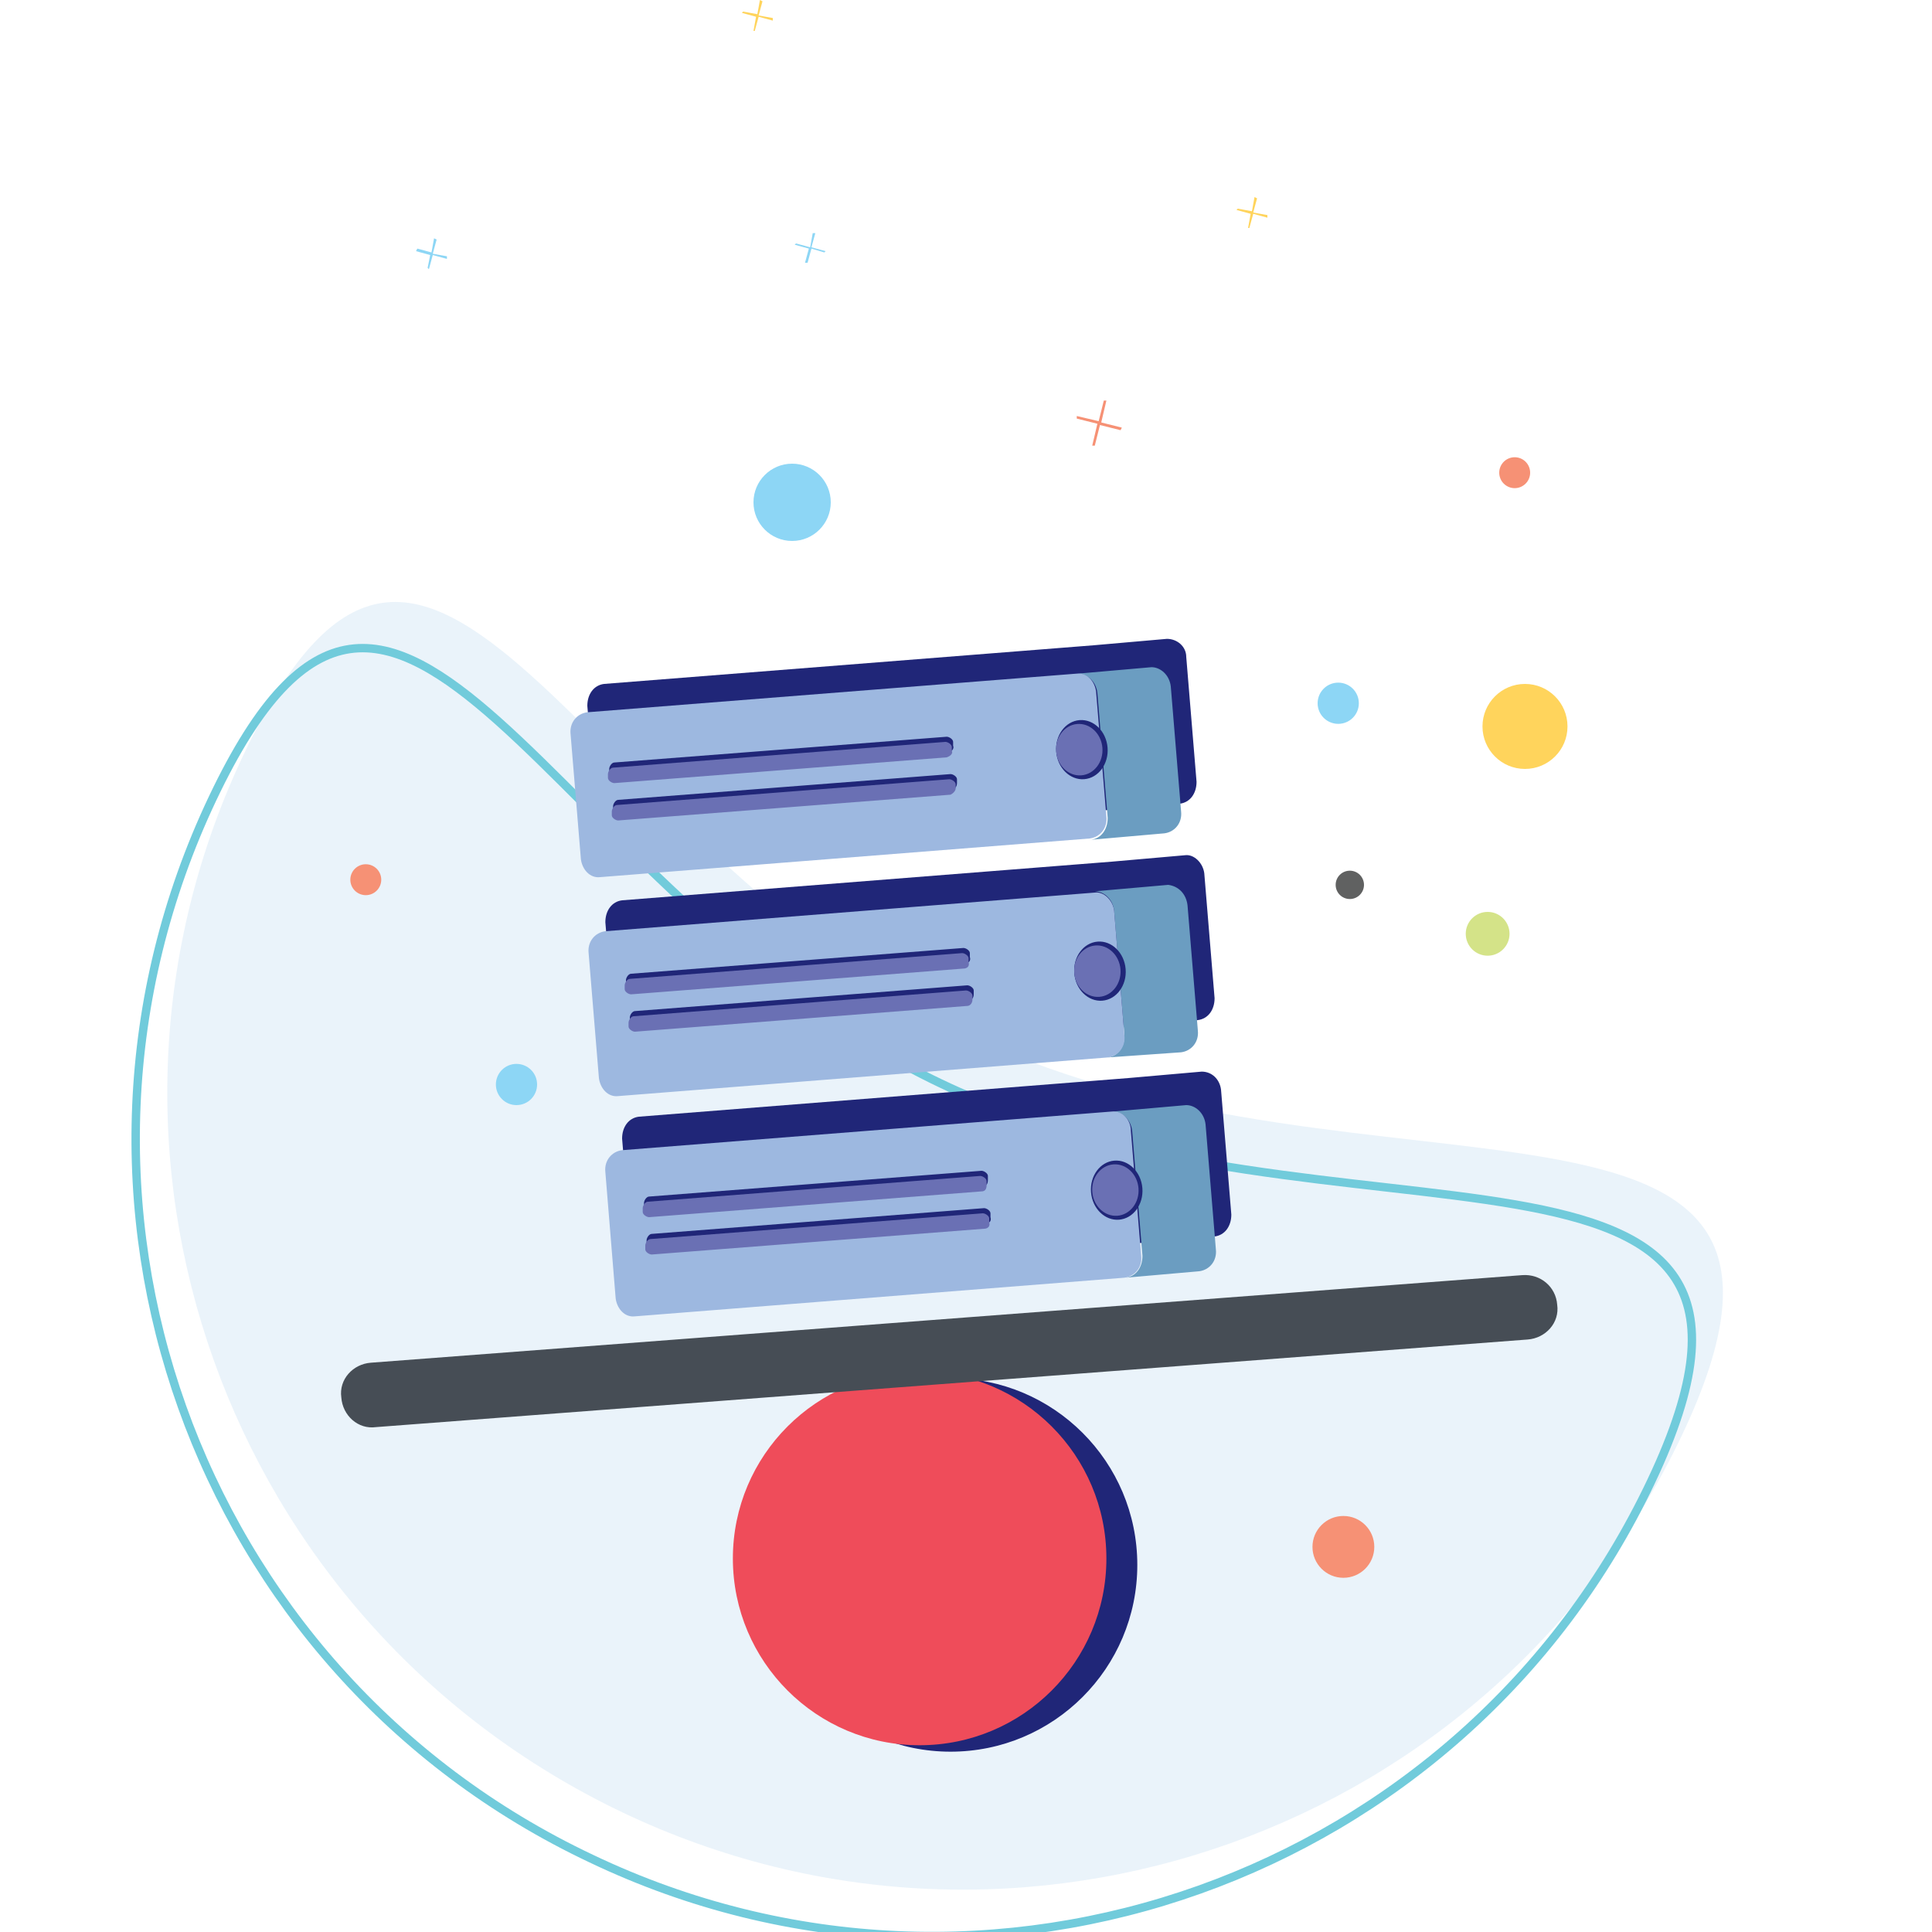
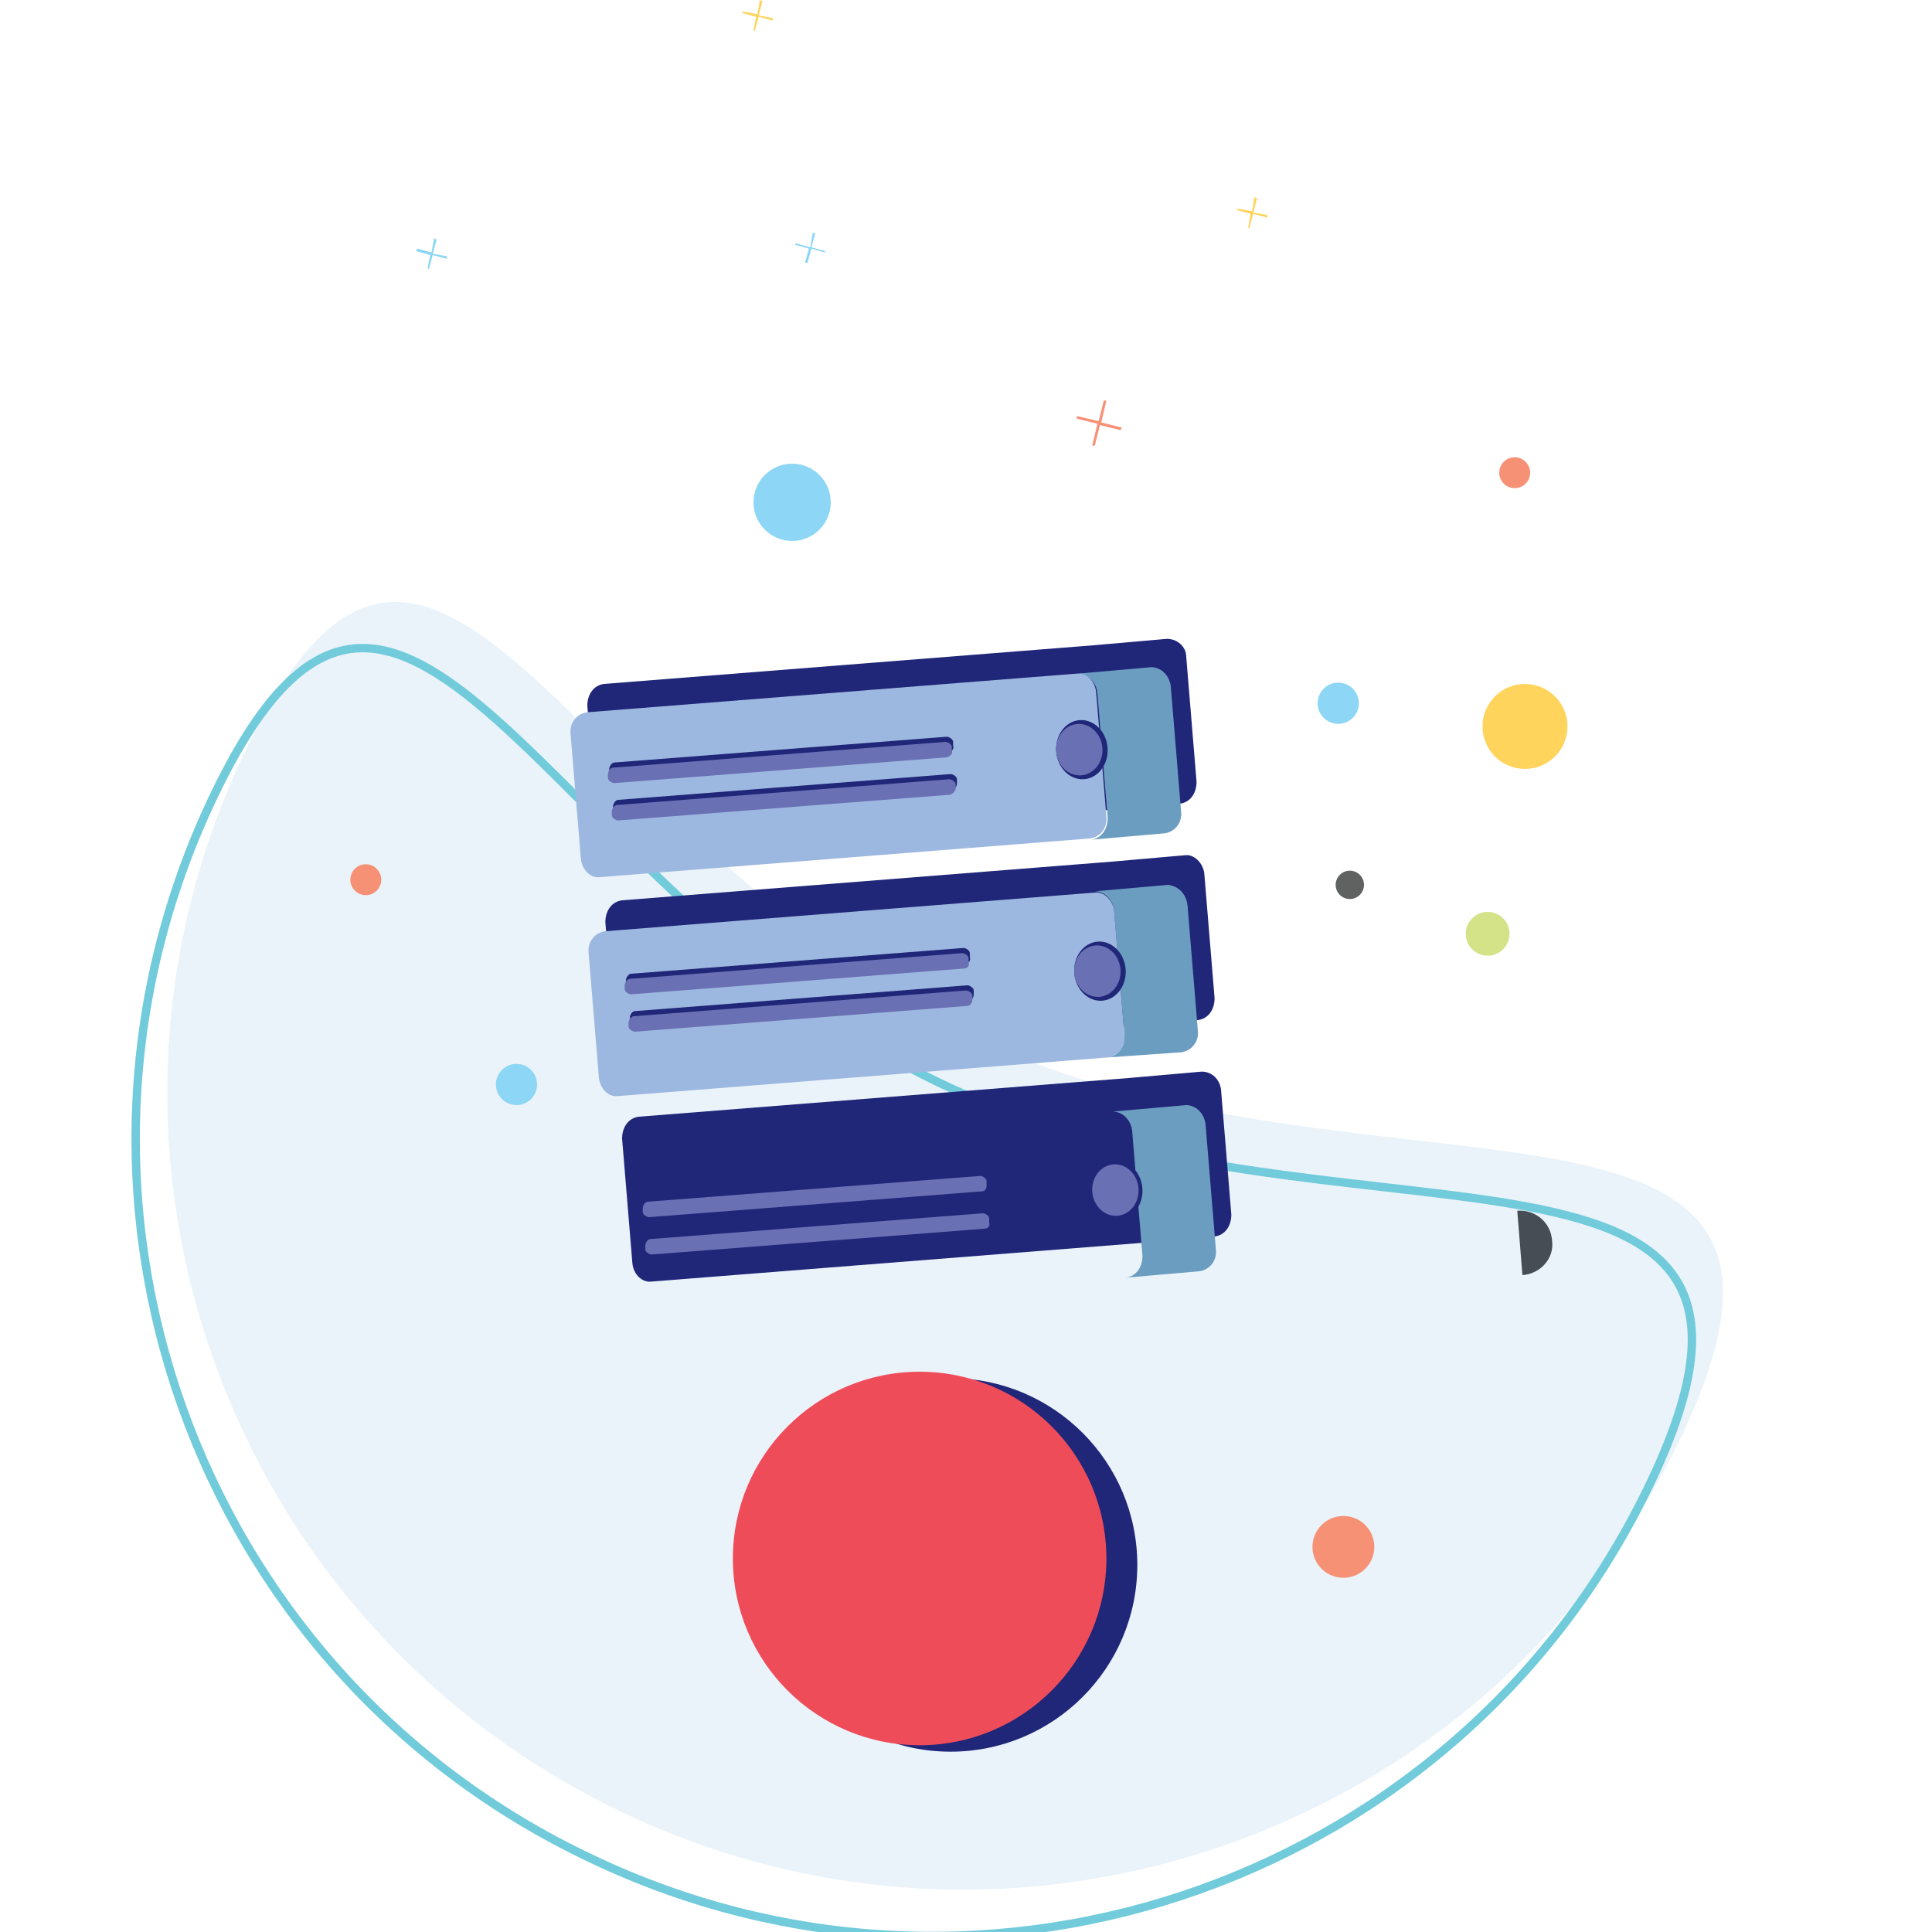
<svg xmlns="http://www.w3.org/2000/svg" viewBox="0 0 150 150" xml:space="preserve">
  <path opacity=".46" fill="#D0E5F4" d="M130.6 111.4c-14.6 30.8-51.5 44-82.3 29.3S4.3 89.2 19 58.4s25.7 7.5 56.5 22.1 69.7.1 55.1 30.9z" />
  <path fill="none" stroke="#71CBDB" stroke-width=".651" stroke-miterlimit="10" d="M128.2 115c-14.6 30.8-51.5 44-82.3 29.3C15 129.7 1.9 92.8 16.5 62S42.2 69.4 73 84.1s69.8.1 55.2 30.9z" />
  <circle fill="#606161" cx="104.8" cy="68.7" r="1.1" />
  <path fill="#202678" d="m90.6 49.6-5.7.5-38 3c-.8.1-1.3.8-1.3 1.7l.8 9.7c.1.9.8 1.5 1.5 1.4l38-3 5.7-.5c.8-.1 1.3-.8 1.3-1.7l-.8-9.7c0-.8-.7-1.4-1.5-1.4zM92 66.4l-5.7.5-38 3c-.8.1-1.3.8-1.3 1.7l.8 9.7c.1.9.8 1.5 1.5 1.4l38-3 5.7-.5c.8-.1 1.3-.8 1.3-1.7l-.8-9.7c-.1-.8-.8-1.5-1.5-1.4zM93.3 83.2l-5.7.5-38 3c-.8.1-1.3.8-1.3 1.7l.8 9.7c.1.9.8 1.5 1.5 1.4l38-3 5.7-.5c.8-.1 1.3-.8 1.3-1.7l-.8-9.7c-.1-.8-.7-1.4-1.5-1.4z" />
  <path fill="#6B9DC1" d="m90.9 53.3.8 9.7c.1.9-.5 1.6-1.3 1.7l-5.7.5c.8-.1 1.3-.8 1.3-1.7l-.8-9.7c-.1-.9-.8-1.5-1.5-1.5l5.7-.5c.7 0 1.4.6 1.5 1.5z" />
  <path fill="#9DB8E0" d="m85.1 53.7.8 9.7c.1.9-.5 1.6-1.3 1.7l-38 3c-.8.1-1.4-.6-1.5-1.4l-.8-9.7c-.1-.9.5-1.6 1.3-1.7l38-3c.8-.1 1.4.6 1.5 1.4z" />
  <path fill="#6B9DC1" d="M92.2 70.3 93 80c.1.9-.5 1.6-1.3 1.7l-5.7.4c.8-.1 1.3-.8 1.3-1.7l-.8-9.7c-.1-.9-.8-1.5-1.5-1.5l5.7-.5c.8.1 1.4.7 1.5 1.6z" />
  <path fill="#9DB8E0" d="m86.5 70.7.8 9.7c.1.9-.5 1.6-1.3 1.7l-38 3c-.8.1-1.4-.6-1.5-1.4l-.8-9.7c-.1-.9.5-1.6 1.3-1.7l38-3c.7-.1 1.4.6 1.5 1.4z" />
  <path fill="#6B9DC1" d="m93.6 87.3.8 9.7c.1.9-.5 1.6-1.3 1.7l-5.7.5c.8-.1 1.3-.8 1.3-1.7l-.8-9.7c-.1-.9-.8-1.5-1.5-1.5l5.7-.5c.7 0 1.4.6 1.5 1.5z" />
-   <path fill="#9DB8E0" d="m87.8 87.8.8 9.7c.1.9-.5 1.6-1.3 1.7l-38 3c-.8.1-1.4-.6-1.5-1.4L47 91c-.1-.9.5-1.6 1.3-1.7l38-3c.8-.1 1.5.6 1.5 1.5z" />
  <path fill="#202678" d="m73.6 58.4-25.8 2c-.2 0-.5-.2-.5-.4v-.3c0-.2.2-.5.4-.5l25.8-2c.2 0 .5.2.5.4v.3c.1.2-.1.5-.4.5z" />
  <path fill="#6A70B4" d="m73.5 58.8-25.8 2c-.2 0-.5-.2-.5-.4v-.3c0-.2.2-.5.4-.5l25.8-2c.2 0 .5.2.5.4v.3c.1.2-.1.4-.4.5z" />
  <path fill="#202678" d="m73.9 61.3-25.8 2c-.2 0-.5-.2-.5-.4v-.3c0-.2.2-.5.4-.5l25.8-2c.2 0 .5.2.5.4v.3c0 .3-.2.5-.4.5z" />
  <path fill="#6A70B4" d="m73.8 61.7-25.8 2c-.2 0-.5-.2-.5-.4V63c0-.2.2-.5.4-.5l25.8-2c.2 0 .5.2.5.4v.3c0 .2-.2.4-.4.5z" />
  <path fill="#202678" d="m74.9 74.8-25.8 2c-.2 0-.5-.2-.5-.4v-.3c0-.2.2-.5.4-.5l25.8-2c.2 0 .5.2.5.4v.3c.1.3-.1.5-.4.5z" />
  <path fill="#6A70B4" d="m74.8 75.2-25.8 2c-.2 0-.5-.2-.5-.4v-.3c0-.2.2-.5.4-.5l25.8-2c.2 0 .5.2.5.4v.3c.1.3-.1.5-.4.5z" />
  <path fill="#202678" d="m75.2 77.7-25.8 2c-.2 0-.5-.2-.5-.4V79c0-.2.2-.5.4-.5l25.8-2c.2 0 .5.2.5.4v.3c0 .3-.2.5-.4.5z" />
  <path fill="#6A70B4" d="m75.1 78.1-25.8 2c-.2 0-.5-.2-.5-.4v-.3c0-.2.2-.5.4-.5l25.8-2c.2 0 .5.2.5.4v.3c0 .3-.2.5-.4.5z" />
  <path fill="#202678" d="m76.3 92.1-25.8 2c-.2 0-.5-.2-.5-.4v-.3c0-.2.2-.5.4-.5l25.8-2c.2 0 .5.2.5.4v.3c0 .3-.1.5-.4.5z" />
  <path fill="#6A70B4" d="m76.2 92.5-25.8 2c-.2 0-.5-.2-.5-.4v-.3c0-.2.2-.5.4-.5l25.8-2c.2 0 .5.2.5.4v.3c0 .3-.1.5-.4.5z" />
  <path fill="#202678" d="m76.5 95-25.8 2c-.2 0-.5-.2-.5-.4v-.3c0-.2.2-.5.4-.5l25.8-2c.2 0 .5.2.5.4v.3c.1.3-.1.5-.4.5z" />
  <path fill="#6A70B4" d="m76.4 95.4-25.8 2c-.2 0-.5-.2-.5-.4v-.3c0-.2.2-.5.4-.5l25.8-2c.2 0 .5.2.5.4v.3c.1.3-.1.5-.4.5z" />
  <ellipse transform="rotate(-4.542 84.036 58.236) scale(1)" fill="#202678" cx="84" cy="58.2" rx="2" ry="2.3" />
  <ellipse transform="rotate(-4.542 83.843 58.25) scale(1)" fill="#6A70B4" cx="83.8" cy="58.2" rx="1.8" ry="2" />
  <ellipse transform="rotate(-4.542 85.398 75.395) scale(1)" fill="#202678" cx="85.4" cy="75.4" rx="2" ry="2.3" />
  <ellipse transform="rotate(-4.542 85.205 75.41) scale(1)" fill="#6A70B4" cx="85.2" cy="75.4" rx="1.8" ry="2" />
  <ellipse transform="rotate(-4.542 86.75 92.408) scale(1)" fill="#202678" cx="86.7" cy="92.4" rx="2" ry="2.3" />
  <ellipse transform="rotate(-4.542 86.557 92.423) scale(1)" fill="#6A70B4" cx="86.6" cy="92.4" rx="1.8" ry="2" />
  <circle fill="#FFD45C" cx="118.4" cy="56.4" r="3.3" />
  <circle fill="#F69175" cx="104.3" cy="120.1" r="2.4" />
  <circle fill="#F69175" cx="28.4" cy="68.3" r="1.2" />
  <circle fill="#F69175" cx="117.6" cy="36.7" r="1.2" />
  <circle fill="#8DD6F5" cx="61.5" cy="39" r="3" />
  <circle fill="#8DD6F5" cx="103.9" cy="54.6" r="1.6" />
  <circle fill="#8DD6F5" cx="40.1" cy="84.2" r="1.6" />
  <circle fill="#D4E388" cx="115.5" cy="72.5" r="1.7" />
  <path fill="#F69175" d="m87.1 33.2-1.6-.4.4-1.7h-.2l-.4 1.6-1.7-.4v.2l1.6.4-.4 1.7h.2l.4-1.6 1.6.4z" />
  <path fill="#8DD6F5" d="m34.7 19.9-1.1-.2.3-1.1-.2-.1-.2 1.1-1.1-.3-.1.2 1.1.3-.2 1 .1.1.3-1.1 1.1.3zM64.1 19.5l-1.1-.3.3-1.1h-.2l-.2 1.1-1.1-.3-.1.1 1.1.3-.3 1.1h.2l.3-1.1 1 .3z" />
  <path fill="#FFD45C" d="m98.4 16.7-1.1-.2.3-1.1-.2-.1-.2 1.1-1.1-.2-.1.1 1.1.3-.2 1.1h.1l.3-1.1 1.1.3zM60 1.4l-1.1-.2.3-1.1L59 0l-.2 1.1-1.1-.2-.1.1 1.1.3-.2 1.1h.1l.3-1.1 1.1.3z" />
  <circle fill="#202678" cx="73.8" cy="121.5" r="14.5" />
  <circle fill="#EF4C5A" cx="71.4" cy="121" r="14.5" />
-   <path fill="#464D55" d="m118.2 99-89.4 6.8c-1.4.1-2.5 1.3-2.3 2.7.1 1.4 1.3 2.5 2.7 2.3l89.4-6.8c1.4-.1 2.5-1.3 2.3-2.7-.1-1.4-1.3-2.4-2.7-2.3z" />
+   <path fill="#464D55" d="m118.2 99-89.4 6.8l89.4-6.8c1.4-.1 2.5-1.3 2.3-2.7-.1-1.4-1.3-2.4-2.7-2.3z" />
</svg>